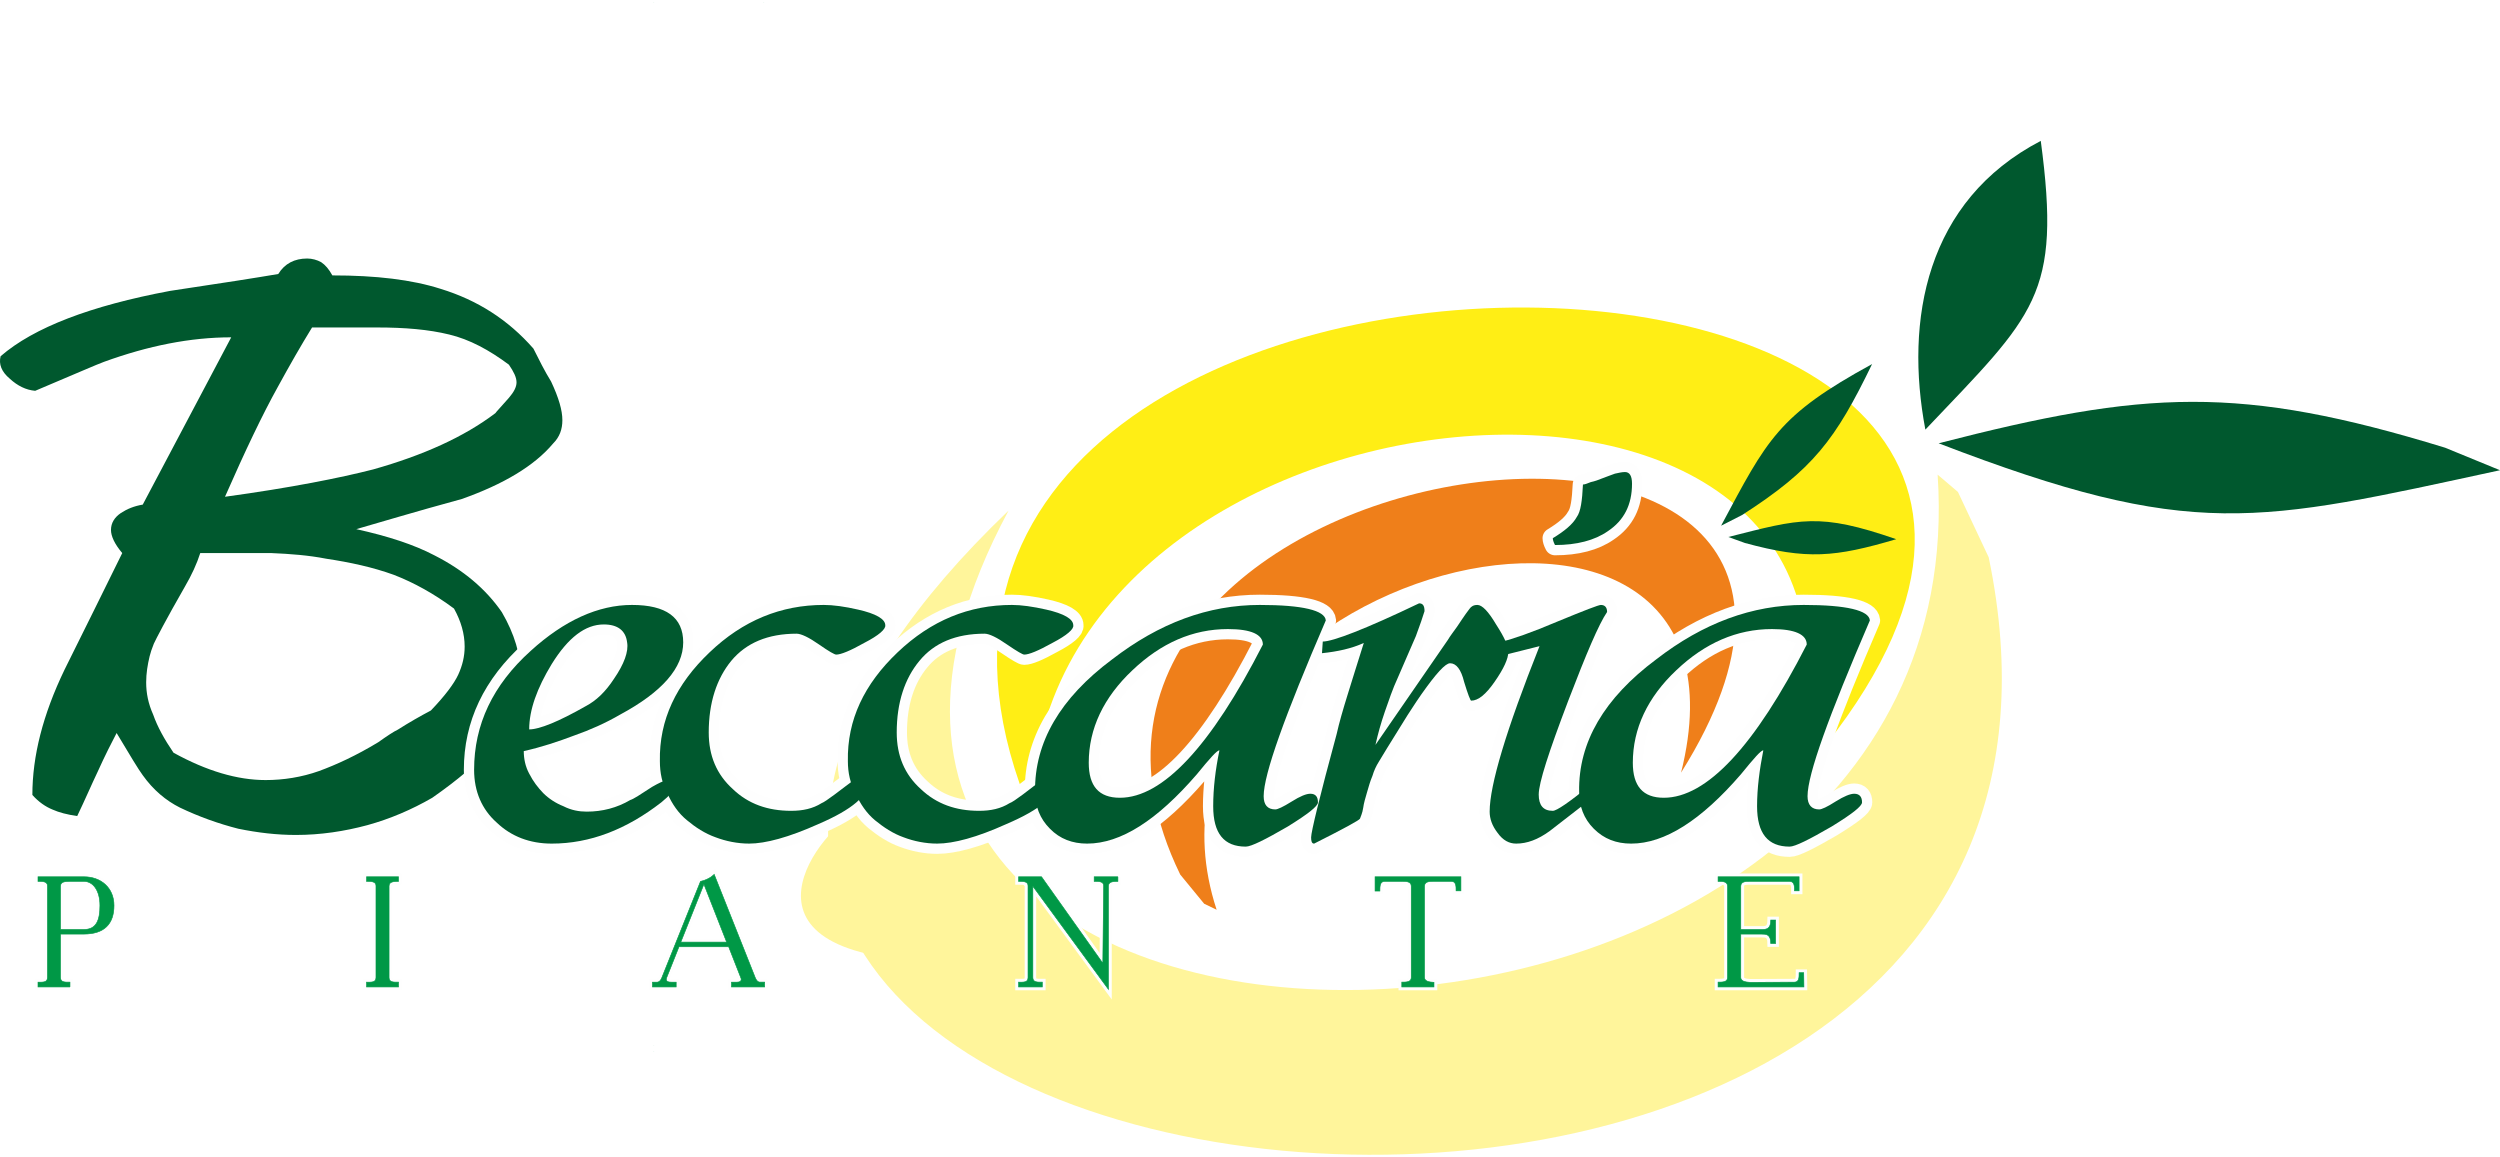
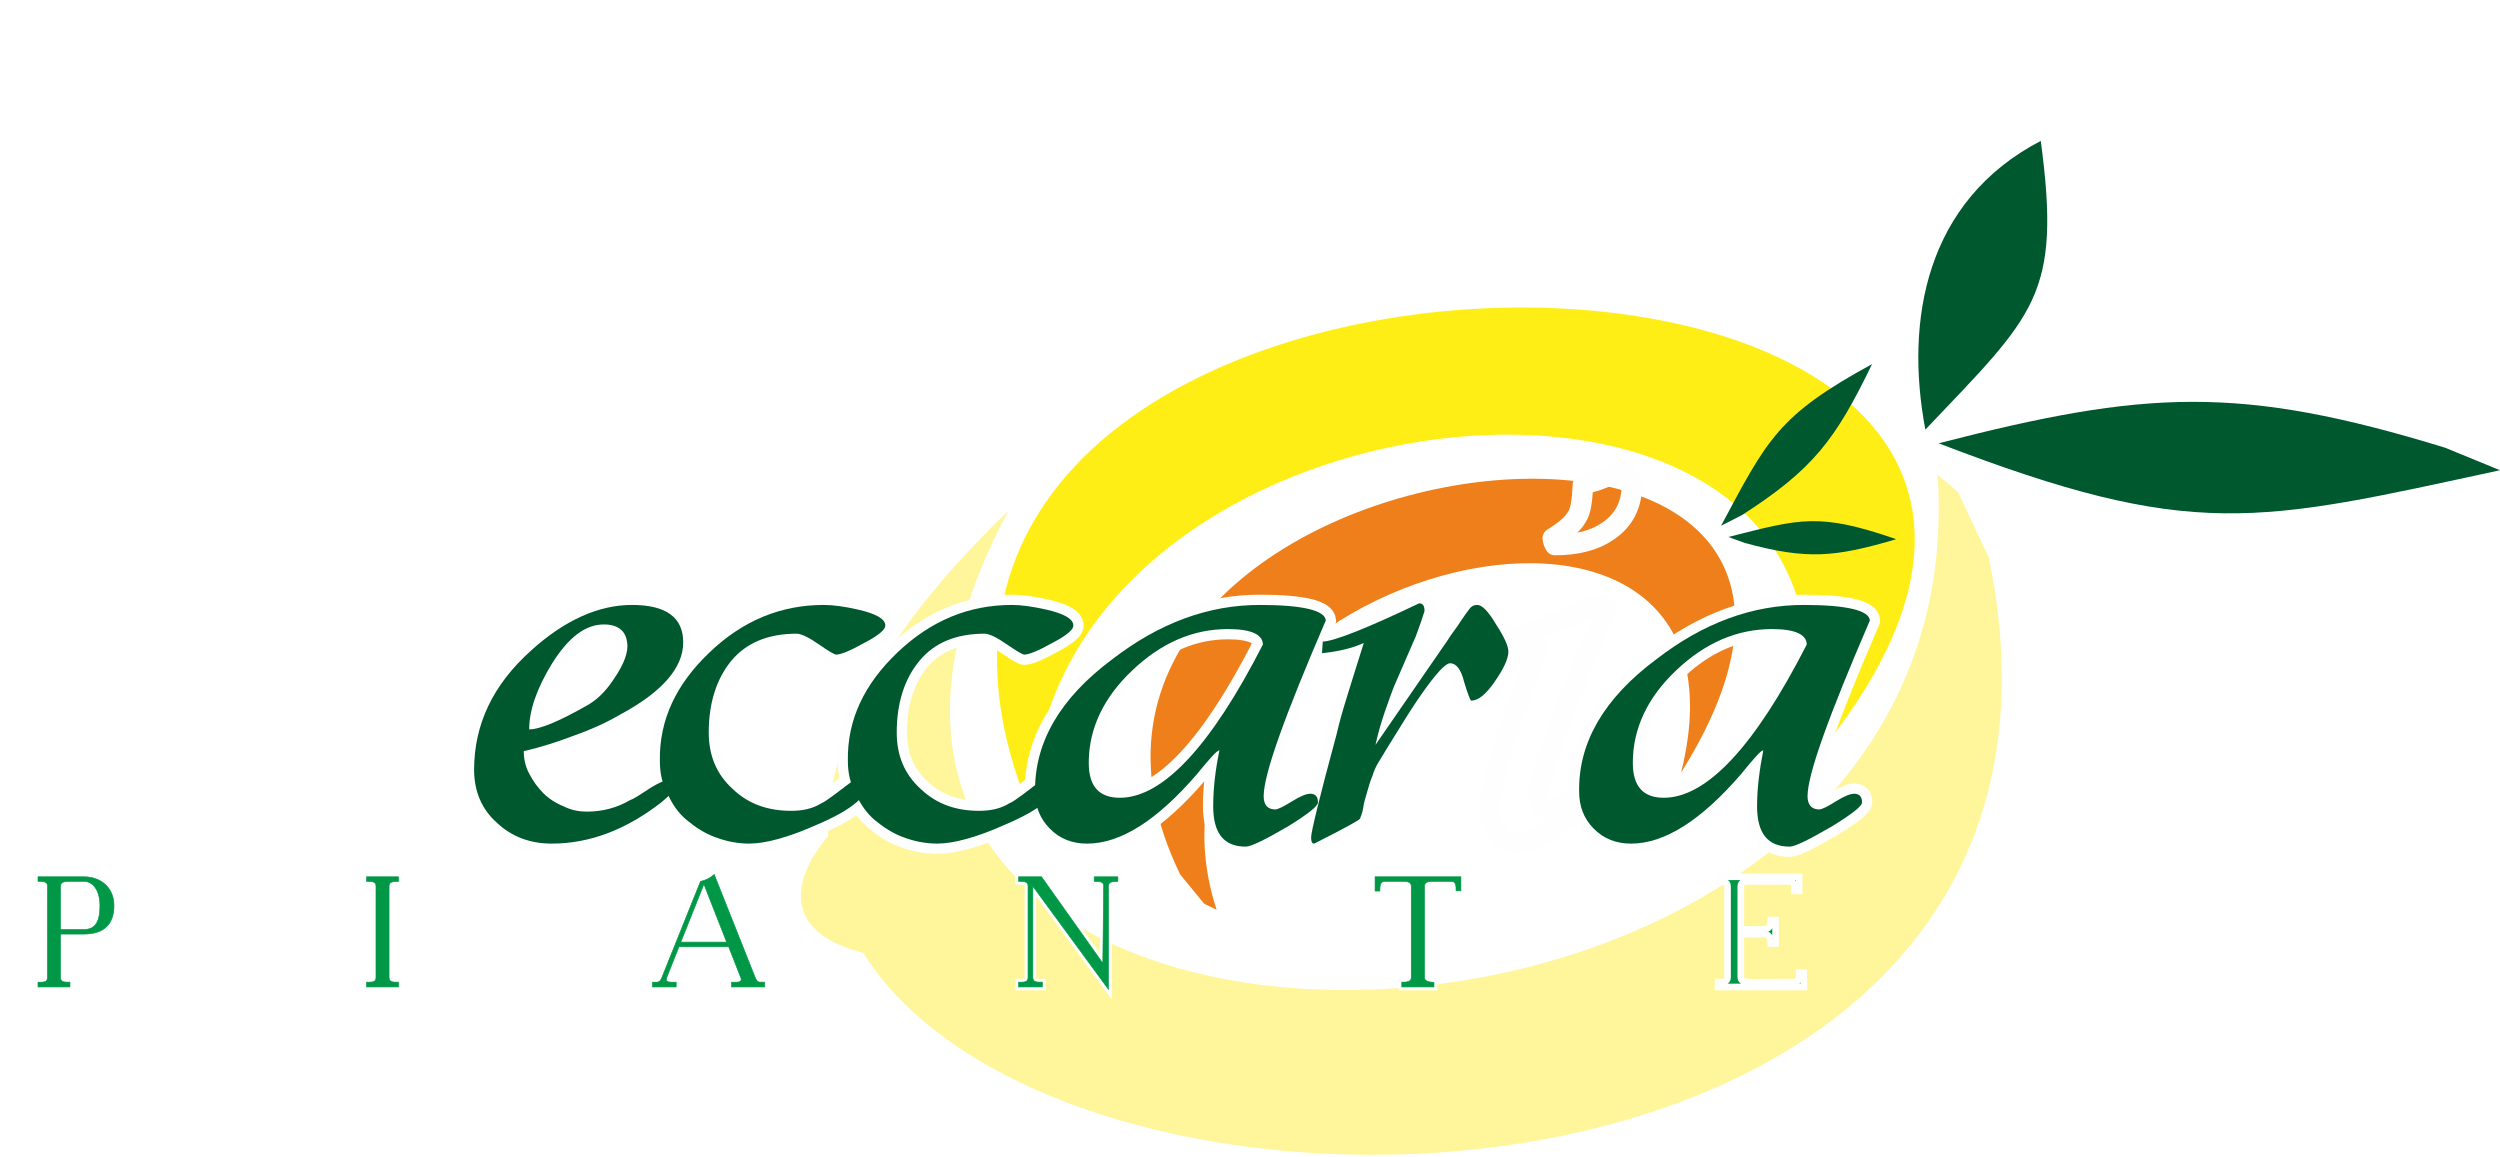
<svg xmlns="http://www.w3.org/2000/svg" xml:space="preserve" width="108px" height="50px" version="1.1" style="shape-rendering:geometricPrecision; text-rendering:geometricPrecision; image-rendering:optimizeQuality; fill-rule:evenodd; clip-rule:evenodd" viewBox="0 0 124.34 57.31">
  <defs>
    <style type="text/css">  .str1 {stroke:#FEFEFE;stroke-width:0.33;stroke-miterlimit:22.926} .str2 {stroke:#009846;stroke-width:0.03;stroke-miterlimit:22.926} .str0 {stroke:#FEFEFE;stroke-width:1.02;stroke-linecap:round;stroke-linejoin:round;stroke-miterlimit:22.926} .fil6 {fill:none} .fil3 {fill:#FFF59B} .fil2 {fill:#FFEE15} .fil5 {fill:#EF7F1A} .fil7 {fill:#009846} .fil4 {fill:#00582E} .fil1 {fill:#009846;fill-rule:nonzero} .fil0 {fill:#00582E;fill-rule:nonzero}  </style>
    <clipPath id="id0">
      <path d="M63.04 36.4l-0.25 1.63c-0.34,11.14 20.71,4.1 18.46,-6.28 10.61,14.13 -30.21,23.32 -18.21,4.65l0 0z" />
    </clipPath>
    <clipPath id="id1">
      <path d="M32.5 51.86l0.03 0 0 0.01 -0.03 0 0 -0.01z" />
    </clipPath>
  </defs>
  <g id="Livello_x0020_1">
-     <path class="fil0" d="M1.75 19.31c-0.46,-0.04 -0.88,-0.25 -1.26,-0.6 -0.42,-0.35 -0.56,-0.73 -0.46,-1.12 1.65,-1.43 4.48,-2.51 8.43,-3.25 2.55,-0.38 4.33,-0.66 5.38,-0.84 0.32,-0.52 0.81,-0.77 1.44,-0.77 0.24,0 0.49,0.07 0.69,0.18 0.21,0.14 0.39,0.35 0.56,0.66 2.17,0 3.95,0.21 5.39,0.67 1.82,0.56 3.35,1.53 4.61,2.97 0.28,0.56 0.56,1.12 0.88,1.64 0.38,0.81 0.56,1.43 0.56,1.92 0,0.46 -0.14,0.84 -0.46,1.16 -0.94,1.12 -2.48,2.03 -4.54,2.76 -2.42,0.66 -4.16,1.19 -5.25,1.5 1.58,0.35 2.87,0.77 3.88,1.3 1.44,0.73 2.56,1.67 3.36,2.83 0.63,1.08 0.94,2.13 0.94,3.14 0,1.3 -0.52,2.52 -1.54,3.67 -0.66,0.74 -1.6,1.54 -2.86,2.42 -1.02,0.59 -2.1,1.05 -3.22,1.36 -1.15,0.31 -2.34,0.49 -3.56,0.49 -0.95,0 -1.89,-0.11 -2.87,-0.31 -0.98,-0.25 -1.96,-0.6 -2.9,-1.05 -0.7,-0.35 -1.33,-0.88 -1.85,-1.61 -0.21,-0.28 -0.63,-0.98 -1.3,-2.1 -0.24,0.46 -0.56,1.08 -0.94,1.92 -0.32,0.67 -0.63,1.4 -1.02,2.21 -0.49,-0.07 -0.91,-0.18 -1.22,-0.32 -0.35,-0.14 -0.7,-0.38 -1.01,-0.73 0,-1.93 0.52,-3.99 1.6,-6.23 0.95,-1.92 1.93,-3.88 2.87,-5.8 -0.38,-0.45 -0.56,-0.84 -0.56,-1.15 0,-0.35 0.18,-0.63 0.49,-0.84 0.32,-0.21 0.67,-0.35 1.09,-0.42l4.4 -8.32c-2.03,0 -4.13,0.42 -6.33,1.22 -0.31,0.11 -1.43,0.6 -3.42,1.44zm22.89 1.11c0.04,-0.07 0.28,-0.31 0.67,-0.76 0.24,-0.28 0.38,-0.53 0.38,-0.77 0,-0.25 -0.14,-0.53 -0.38,-0.88 -0.98,-0.73 -1.96,-1.26 -2.97,-1.5 -1.02,-0.25 -2.21,-0.35 -3.57,-0.35 -0.31,0 -0.84,0 -1.57,0 -0.74,0 -1.3,0 -1.68,0 -0.56,0.91 -1.12,1.89 -1.71,2.97 -0.74,1.33 -1.61,3.15 -2.62,5.45 3.28,-0.45 5.73,-0.94 7.37,-1.36 2.48,-0.7 4.51,-1.61 6.08,-2.8zm-14.68 6.96c-0.17,0.53 -0.42,1.08 -0.77,1.68 -0.94,1.64 -1.43,2.59 -1.54,2.83 -0.1,0.25 -0.17,0.46 -0.21,0.63 -0.1,0.42 -0.17,0.84 -0.17,1.29 0,0.53 0.1,1.05 0.35,1.61 0.21,0.6 0.56,1.23 1.01,1.89 1.65,0.91 3.18,1.36 4.58,1.36 0.88,0 1.79,-0.14 2.66,-0.45 0.87,-0.32 1.85,-0.77 2.94,-1.43 0.45,-0.32 0.77,-0.53 0.98,-0.63 0.55,-0.35 1.11,-0.67 1.64,-0.95 0.7,-0.73 1.15,-1.33 1.36,-1.78 0.21,-0.46 0.32,-0.91 0.32,-1.4 0,-0.63 -0.18,-1.26 -0.53,-1.89 -0.98,-0.73 -1.99,-1.29 -3,-1.68 -1.05,-0.38 -2.17,-0.62 -3.36,-0.8 -0.87,-0.17 -1.78,-0.24 -2.73,-0.28 -0.94,0 -1.61,0 -1.99,0l-1.54 0z" />
    <path class="fil1" d="M74.53 27.9l0 0c0,-0.03 0.03,-0.05 0,0z" />
    <path class="fil1" d="M32.5 0l0 0c0.03,-0.01 0.06,0.02 0,0z" />
    <path class="fil2" d="M88.25 39.85l1.18 -3.2c5.29,-22.71 -38.12,-18.63 -38.11,3.77 -14.51,-34.2 67.79,-32.95 36.93,-0.57z" />
    <path class="fil3" d="M97.38 24.34l1.53 3.25c9.42,45.32 -86.88,34.15 -48.75,-2.32 -17.34,32.3 48.48,31.86 46.21,-1.79l1.01 0.86z" />
    <path class="fil4" d="M121.61 22.14l2.73 1.12c-12.11,2.62 -15.24,3.54 -27.92,-1.34 10.29,-2.65 14.95,-2.92 25.19,0.22z" />
    <path class="fil4" d="M101.5 6.88c1.03,7.71 -0.28,8.61 -5.74,14.36 -1.03,-5.45 0.02,-11.38 5.74,-14.36z" />
    <path class="fil3" d="M42.8 40.31c-0.96,-0.2 -7.13,6.21 1.82,7.25 0,0 -1.92,-7.25 -1.82,-7.25z" />
    <path class="fil4" d="M86.64 25.49l-1.04 0.53c2.3,-4.3 2.82,-5.48 7.51,-8.04 -1.82,3.76 -2.92,5.23 -6.47,7.51z" />
    <path class="fil4" d="M86.79 26.88l-0.83 -0.3c3.59,-0.91 4.51,-1.22 8.35,0.11 -3.05,0.9 -4.43,1.03 -7.52,0.19z" />
    <path class="fil5" d="M59.89 44.82l-1.19 -1.45c-10.56,-21.68 39.51,-28.37 24.91,-5.07 4.63,-18.53 -28.56,-9.88 -23.1,6.82l-0.62 -0.3z" />
    <g style="clip-path:url(#id0)">
      <image x="60.82" y="31.75" width="22.21" height="15.14" />
    </g>
    <path class="fil6 str0" d="M33.98 31.82c0,-1.24 -0.85,-1.86 -2.55,-1.86 -1.67,0 -3.37,0.77 -5.03,2.28 -1.89,1.7 -2.82,3.67 -2.82,5.92 0,1.08 0.39,1.97 1.12,2.62 0.73,0.7 1.66,1.05 2.74,1.05 1.9,0 3.72,-0.7 5.45,-2.05 0.43,-0.35 0.62,-0.58 0.62,-0.77 0,-0.2 -0.11,-0.31 -0.38,-0.31 -0.12,0 -0.35,0.11 -0.7,0.31 -0.58,0.38 -0.93,0.61 -1.08,0.65 -0.66,0.39 -1.39,0.58 -2.17,0.58 -0.38,0 -0.77,-0.07 -1.16,-0.27 -0.38,-0.15 -0.73,-0.38 -1,-0.65 -0.27,-0.28 -0.5,-0.58 -0.7,-0.97 -0.19,-0.35 -0.27,-0.74 -0.27,-1.12 0.89,-0.2 1.7,-0.47 2.52,-0.78 0.77,-0.27 1.54,-0.61 2.28,-1.04 2.08,-1.12 3.13,-2.32 3.13,-3.59zm-2.79 0c0.08,0.46 -0.15,1.08 -0.65,1.81 -0.43,0.66 -0.89,1.09 -1.4,1.36 -1.35,0.77 -2.31,1.16 -2.82,1.16 0,-0.97 0.39,-2.05 1.12,-3.25 0.82,-1.32 1.67,-1.97 2.59,-1.97 0.7,0 1.09,0.31 1.16,0.89z" />
    <path class="fil6 str0" d="M44.03 30.97c0,-0.31 -0.47,-0.58 -1.36,-0.78 -0.65,-0.15 -1.23,-0.23 -1.7,-0.23 -2.12,0 -4.02,0.77 -5.68,2.36 -1.66,1.58 -2.51,3.36 -2.47,5.41 0,0.58 0.11,1.12 0.38,1.62 0.23,0.51 0.54,0.97 0.97,1.32 0.42,0.35 0.89,0.66 1.43,0.85 0.5,0.19 1.08,0.31 1.66,0.31 0.81,0 1.97,-0.31 3.44,-0.97 1.7,-0.73 2.51,-1.43 2.48,-2.12 -0.04,-0.31 -0.2,-0.39 -0.47,-0.24 -0.5,0.35 -0.89,0.66 -1.2,0.89 -0.31,0.23 -0.54,0.39 -0.65,0.43 -0.43,0.27 -0.93,0.38 -1.51,0.38 -1.16,0 -2.13,-0.34 -2.9,-1.08 -0.81,-0.73 -1.2,-1.66 -1.2,-2.82 0,-1.47 0.39,-2.67 1.12,-3.56 0.74,-0.89 1.82,-1.35 3.25,-1.35 0.23,0 0.62,0.19 1.12,0.54 0.5,0.35 0.77,0.5 0.85,0.5 0.23,0 0.7,-0.19 1.39,-0.58 0.74,-0.38 1.08,-0.69 1.05,-0.88z" />
-     <path class="fil6 str0" d="M53.38 30.97c0,-0.31 -0.46,-0.58 -1.35,-0.78 -0.66,-0.15 -1.24,-0.23 -1.7,-0.23 -2.13,0 -4.02,0.77 -5.69,2.36 -1.66,1.58 -2.51,3.36 -2.47,5.41 0,0.58 0.12,1.12 0.39,1.62 0.23,0.51 0.54,0.97 0.96,1.32 0.43,0.35 0.89,0.66 1.43,0.85 0.51,0.19 1.08,0.31 1.66,0.31 0.82,0 1.98,-0.31 3.44,-0.97 1.71,-0.73 2.52,-1.43 2.48,-2.12 -0.04,-0.31 -0.19,-0.39 -0.47,-0.24 -0.5,0.35 -0.88,0.66 -1.19,0.89 -0.31,0.23 -0.54,0.39 -0.66,0.43 -0.43,0.27 -0.93,0.38 -1.51,0.38 -1.16,0 -2.12,-0.34 -2.9,-1.08 -0.81,-0.73 -1.2,-1.66 -1.2,-2.82 0,-1.47 0.39,-2.67 1.13,-3.56 0.73,-0.89 1.81,-1.35 3.24,-1.35 0.23,0 0.62,0.19 1.12,0.54 0.51,0.35 0.78,0.5 0.85,0.5 0.24,0 0.7,-0.19 1.4,-0.58 0.73,-0.38 1.08,-0.69 1.04,-0.88z" />
+     <path class="fil6 str0" d="M53.38 30.97c0,-0.31 -0.46,-0.58 -1.35,-0.78 -0.66,-0.15 -1.24,-0.23 -1.7,-0.23 -2.13,0 -4.02,0.77 -5.69,2.36 -1.66,1.58 -2.51,3.36 -2.47,5.41 0,0.58 0.12,1.12 0.39,1.62 0.23,0.51 0.54,0.97 0.96,1.32 0.43,0.35 0.89,0.66 1.43,0.85 0.51,0.19 1.08,0.31 1.66,0.31 0.82,0 1.98,-0.31 3.44,-0.97 1.71,-0.73 2.52,-1.43 2.48,-2.12 -0.04,-0.31 -0.19,-0.39 -0.47,-0.24 -0.5,0.35 -0.88,0.66 -1.19,0.89 -0.31,0.23 -0.54,0.39 -0.66,0.43 -0.43,0.27 -0.93,0.38 -1.51,0.38 -1.16,0 -2.12,-0.34 -2.9,-1.08 -0.81,-0.73 -1.2,-1.66 -1.2,-2.82 0,-1.47 0.39,-2.67 1.13,-3.56 0.73,-0.89 1.81,-1.35 3.24,-1.35 0.23,0 0.62,0.19 1.12,0.54 0.51,0.35 0.78,0.5 0.85,0.5 0.24,0 0.7,-0.19 1.4,-0.58 0.73,-0.38 1.08,-0.69 1.04,-0.88" />
    <path class="fil6 str0" d="M65.94 30.73c-0.04,-0.5 -1.16,-0.77 -3.28,-0.77 -2.56,0 -4.99,0.89 -7.35,2.71 -2.59,1.93 -3.86,4.13 -3.83,6.57 0,0.73 0.24,1.35 0.74,1.85 0.5,0.51 1.12,0.74 1.85,0.74 1.67,0 3.48,-1.16 5.45,-3.44 0.66,-0.81 1.01,-1.2 1.13,-1.2 -0.2,0.97 -0.31,1.89 -0.31,2.78 0,1.36 0.54,2.01 1.62,2.01 0.27,0 0.97,-0.35 2.09,-1 1,-0.62 1.5,-1.01 1.5,-1.2 0,-0.27 -0.11,-0.43 -0.38,-0.43 -0.2,0 -0.5,0.12 -0.93,0.39 -0.43,0.27 -0.7,0.39 -0.81,0.39 -0.39,0 -0.58,-0.23 -0.58,-0.66 0,-1.08 1.04,-3.98 3.09,-8.74zm-3.13 1.2c-2.59,5.07 -4.99,7.62 -7.11,7.62 -1.05,0 -1.55,-0.58 -1.55,-1.74 0,-1.7 0.74,-3.25 2.17,-4.6 1.43,-1.36 3.01,-2.05 4.75,-2.05 1.16,0 1.74,0.27 1.74,0.77z" />
    <path class="fil6 str0" d="M75.02 32.28c0,-0.27 -0.19,-0.7 -0.61,-1.35 -0.39,-0.66 -0.7,-0.97 -0.93,-0.97 -0.2,0 -0.31,0.08 -0.39,0.19 -0.27,0.35 -0.46,0.66 -0.62,0.89 -0.19,0.27 -0.35,0.47 -0.46,0.66l-3.6 5.22c0.12,-0.54 0.27,-1.08 0.47,-1.66 0.19,-0.54 0.38,-1.12 0.65,-1.7 0.35,-0.82 0.66,-1.51 0.89,-2.05 0.2,-0.54 0.35,-0.97 0.43,-1.24 0,-0.27 -0.08,-0.39 -0.27,-0.39 -2.67,1.28 -4.29,1.9 -4.79,1.9l-0.04 0.58c0.77,-0.08 1.47,-0.23 2.08,-0.51 -0.31,0.97 -0.58,1.86 -0.81,2.59 -0.23,0.74 -0.42,1.4 -0.54,1.94 -0.85,3.13 -1.27,4.87 -1.27,5.14 0,0.19 0.03,0.31 0.15,0.31 1.47,-0.74 2.24,-1.16 2.28,-1.24 0.04,-0.12 0.12,-0.27 0.16,-0.54 0.03,-0.23 0.11,-0.5 0.19,-0.77 0.08,-0.27 0.15,-0.54 0.27,-0.82 0.08,-0.27 0.19,-0.5 0.31,-0.69 0.58,-0.97 1.08,-1.74 1.43,-2.32 0.35,-0.54 0.58,-0.89 0.69,-1.04 0.74,-1.05 1.2,-1.55 1.43,-1.55 0.31,0 0.55,0.31 0.7,0.93 0.19,0.62 0.31,0.93 0.35,0.93 0.35,0 0.73,-0.31 1.16,-0.93 0.46,-0.66 0.69,-1.16 0.69,-1.51z" />
    <path class="fil6 str0" d="M81.17 23.93c0,-0.39 -0.12,-0.58 -0.35,-0.58 -0.15,0 -0.31,0.04 -0.5,0.08 -0.2,0.08 -0.43,0.15 -0.62,0.23 -0.19,0.08 -0.39,0.15 -0.58,0.19 -0.19,0.08 -0.31,0.12 -0.39,0.12 -0.04,0.81 -0.11,1.35 -0.31,1.62 -0.19,0.35 -0.61,0.7 -1.19,1.05 0,0.07 0.03,0.19 0.11,0.34 1.08,0 1.97,-0.23 2.63,-0.69 0.81,-0.54 1.2,-1.32 1.2,-2.36zm-4.64 15.46c0,-0.58 0.5,-2.12 1.47,-4.67 0.89,-2.32 1.51,-3.79 1.93,-4.41 0,-0.23 -0.11,-0.35 -0.31,-0.35 -0.11,0 -0.81,0.27 -2.12,0.81 -1.36,0.58 -2.28,0.89 -2.79,1.01 0,0.42 0.12,0.62 0.31,0.62l1.55 -0.39c-1.66,4.17 -2.48,6.92 -2.48,8.23 0,0.35 0.12,0.7 0.39,1.05 0.27,0.38 0.58,0.54 0.93,0.54 0.54,0 1.08,-0.2 1.66,-0.62l2.4 -1.86c0,-0.27 -0.12,-0.42 -0.39,-0.42 -1.04,0.85 -1.66,1.27 -1.85,1.27 -0.47,0 -0.7,-0.27 -0.7,-0.81z" />
    <path class="fil6 str0" d="M93 30.73c-0.04,-0.5 -1.16,-0.77 -3.29,-0.77 -2.55,0 -4.99,0.89 -7.34,2.71 -2.59,1.93 -3.87,4.13 -3.83,6.57 0,0.73 0.23,1.35 0.73,1.85 0.51,0.51 1.12,0.74 1.86,0.74 1.66,0 3.48,-1.16 5.45,-3.44 0.66,-0.81 1,-1.2 1.12,-1.2 -0.19,0.97 -0.31,1.89 -0.31,2.78 0,1.36 0.54,2.01 1.62,2.01 0.28,0 0.97,-0.35 2.09,-1 1.01,-0.62 1.51,-1.01 1.51,-1.2 0,-0.27 -0.12,-0.43 -0.39,-0.43 -0.19,0 -0.5,0.12 -0.92,0.39 -0.43,0.27 -0.7,0.39 -0.82,0.39 -0.38,0 -0.58,-0.23 -0.58,-0.66 0,-1.08 1.05,-3.98 3.1,-8.74zm-3.14 1.2c-2.58,5.07 -4.98,7.62 -7.11,7.62 -1.04,0 -1.54,-0.58 -1.54,-1.74 0,-1.7 0.73,-3.25 2.16,-4.6 1.43,-1.36 3.02,-2.05 4.76,-2.05 1.16,0 1.73,0.27 1.73,0.77z" />
    <path class="fil6" d="M33.98 31.82c0,-1.24 -0.85,-1.86 -2.55,-1.86 -1.67,0 -3.37,0.77 -5.03,2.28 -1.89,1.7 -2.82,3.67 -2.82,5.92 0,1.08 0.39,1.97 1.12,2.62 0.73,0.7 1.66,1.05 2.74,1.05 1.9,0 3.72,-0.7 5.45,-2.05 0.43,-0.35 0.62,-0.58 0.62,-0.77 0,-0.2 -0.11,-0.31 -0.38,-0.31 -0.12,0 -0.35,0.11 -0.7,0.31 -0.58,0.38 -0.93,0.61 -1.08,0.65 -0.66,0.39 -1.39,0.58 -2.17,0.58 -0.38,0 -0.77,-0.07 -1.16,-0.27 -0.38,-0.15 -0.73,-0.38 -1,-0.65 -0.27,-0.28 -0.5,-0.58 -0.7,-0.97 -0.19,-0.35 -0.27,-0.74 -0.27,-1.12 0.89,-0.2 1.7,-0.47 2.52,-0.78 0.77,-0.27 1.54,-0.61 2.28,-1.04 2.08,-1.12 3.13,-2.32 3.13,-3.59zm-2.79 0c0.08,0.46 -0.15,1.08 -0.65,1.81 -0.43,0.66 -0.89,1.09 -1.4,1.36 -1.35,0.77 -2.31,1.16 -2.82,1.16 0,-0.97 0.39,-2.05 1.12,-3.25 0.82,-1.32 1.67,-1.97 2.59,-1.97 0.7,0 1.09,0.31 1.16,0.89z" />
    <path class="fil6" d="M44.03 30.97c0,-0.31 -0.47,-0.58 -1.36,-0.78 -0.65,-0.15 -1.23,-0.23 -1.7,-0.23 -2.12,0 -4.02,0.77 -5.68,2.36 -1.66,1.58 -2.51,3.36 -2.47,5.41 0,0.58 0.11,1.12 0.38,1.62 0.23,0.51 0.54,0.97 0.97,1.32 0.42,0.35 0.89,0.66 1.43,0.85 0.5,0.19 1.08,0.31 1.66,0.31 0.81,0 1.97,-0.31 3.44,-0.97 1.7,-0.73 2.51,-1.43 2.48,-2.12 -0.04,-0.31 -0.2,-0.39 -0.47,-0.24 -0.5,0.35 -0.89,0.66 -1.2,0.89 -0.31,0.23 -0.54,0.39 -0.65,0.43 -0.43,0.27 -0.93,0.38 -1.51,0.38 -1.16,0 -2.13,-0.34 -2.9,-1.08 -0.81,-0.73 -1.2,-1.66 -1.2,-2.82 0,-1.47 0.39,-2.67 1.12,-3.56 0.74,-0.89 1.82,-1.35 3.25,-1.35 0.23,0 0.62,0.19 1.12,0.54 0.5,0.35 0.77,0.5 0.85,0.5 0.23,0 0.7,-0.19 1.39,-0.58 0.74,-0.38 1.08,-0.69 1.05,-0.88z" />
    <path class="fil6" d="M53.38 30.97c0,-0.31 -0.46,-0.58 -1.35,-0.78 -0.66,-0.15 -1.24,-0.23 -1.7,-0.23 -2.13,0 -4.02,0.77 -5.69,2.36 -1.66,1.58 -2.51,3.36 -2.47,5.41 0,0.58 0.12,1.12 0.39,1.62 0.23,0.51 0.54,0.97 0.96,1.32 0.43,0.35 0.89,0.66 1.43,0.85 0.51,0.19 1.08,0.31 1.66,0.31 0.82,0 1.98,-0.31 3.44,-0.97 1.71,-0.73 2.52,-1.43 2.48,-2.12 -0.04,-0.31 -0.19,-0.39 -0.47,-0.24 -0.5,0.35 -0.88,0.66 -1.19,0.89 -0.31,0.23 -0.54,0.39 -0.66,0.43 -0.43,0.27 -0.93,0.38 -1.51,0.38 -1.16,0 -2.12,-0.34 -2.9,-1.08 -0.81,-0.73 -1.2,-1.66 -1.2,-2.82 0,-1.47 0.39,-2.67 1.13,-3.56 0.73,-0.89 1.81,-1.35 3.24,-1.35 0.23,0 0.62,0.19 1.12,0.54 0.51,0.35 0.78,0.5 0.85,0.5 0.24,0 0.7,-0.19 1.4,-0.58 0.73,-0.38 1.08,-0.69 1.04,-0.88z" />
    <path class="fil6" d="M65.94 30.73c-0.04,-0.5 -1.16,-0.77 -3.28,-0.77 -2.56,0 -4.99,0.89 -7.35,2.71 -2.59,1.93 -3.86,4.13 -3.83,6.57 0,0.73 0.24,1.35 0.74,1.85 0.5,0.51 1.12,0.74 1.85,0.74 1.67,0 3.48,-1.16 5.45,-3.44 0.66,-0.81 1.01,-1.2 1.13,-1.2 -0.2,0.97 -0.31,1.89 -0.31,2.78 0,1.36 0.54,2.01 1.62,2.01 0.27,0 0.97,-0.35 2.09,-1 1,-0.62 1.5,-1.01 1.5,-1.2 0,-0.27 -0.11,-0.43 -0.38,-0.43 -0.2,0 -0.5,0.12 -0.93,0.39 -0.43,0.27 -0.7,0.39 -0.81,0.39 -0.39,0 -0.58,-0.23 -0.58,-0.66 0,-1.08 1.04,-3.98 3.09,-8.74zm-3.13 1.2c-2.59,5.07 -4.99,7.62 -7.11,7.62 -1.05,0 -1.55,-0.58 -1.55,-1.74 0,-1.7 0.74,-3.25 2.17,-4.6 1.43,-1.36 3.01,-2.05 4.75,-2.05 1.16,0 1.74,0.27 1.74,0.77z" />
    <path class="fil6" d="M75.02 32.28c0,-0.27 -0.19,-0.7 -0.61,-1.35 -0.39,-0.66 -0.7,-0.97 -0.93,-0.97 -0.2,0 -0.31,0.08 -0.39,0.19 -0.27,0.35 -0.46,0.66 -0.62,0.89 -0.19,0.27 -0.35,0.47 -0.46,0.66l-3.6 5.22c0.12,-0.54 0.27,-1.08 0.47,-1.66 0.19,-0.54 0.38,-1.12 0.65,-1.7 0.35,-0.82 0.66,-1.51 0.89,-2.05 0.2,-0.54 0.35,-0.97 0.43,-1.24 0,-0.27 -0.08,-0.39 -0.27,-0.39 -2.67,1.28 -4.29,1.9 -4.79,1.9l-0.04 0.58c0.77,-0.08 1.47,-0.23 2.08,-0.51 -0.31,0.97 -0.58,1.86 -0.81,2.59 -0.23,0.74 -0.42,1.4 -0.54,1.94 -0.85,3.13 -1.27,4.87 -1.27,5.14 0,0.19 0.03,0.31 0.15,0.31 1.47,-0.74 2.24,-1.16 2.28,-1.24 0.04,-0.12 0.12,-0.27 0.16,-0.54 0.03,-0.23 0.11,-0.5 0.19,-0.77 0.08,-0.27 0.15,-0.54 0.27,-0.82 0.08,-0.27 0.19,-0.5 0.31,-0.69 0.58,-0.97 1.08,-1.74 1.43,-2.32 0.35,-0.54 0.58,-0.89 0.69,-1.04 0.74,-1.05 1.2,-1.55 1.43,-1.55 0.31,0 0.55,0.31 0.7,0.93 0.19,0.62 0.31,0.93 0.35,0.93 0.35,0 0.73,-0.31 1.16,-0.93 0.46,-0.66 0.69,-1.16 0.69,-1.51z" />
    <path class="fil6" d="M81.17 23.93c0,-0.39 -0.12,-0.58 -0.35,-0.58 -0.15,0 -0.31,0.04 -0.5,0.08 -0.2,0.08 -0.43,0.15 -0.62,0.23 -0.19,0.08 -0.39,0.15 -0.58,0.19 -0.19,0.08 -0.31,0.12 -0.39,0.12 -0.04,0.81 -0.11,1.35 -0.31,1.62 -0.19,0.35 -0.61,0.7 -1.19,1.05 0,0.07 0.03,0.19 0.11,0.34 1.08,0 1.97,-0.23 2.63,-0.69 0.81,-0.54 1.2,-1.32 1.2,-2.36zm-4.64 15.46c0,-0.58 0.5,-2.12 1.47,-4.67 0.89,-2.32 1.51,-3.79 1.93,-4.41 0,-0.23 -0.11,-0.35 -0.31,-0.35 -0.11,0 -0.81,0.27 -2.12,0.81 -1.36,0.58 -2.28,0.89 -2.79,1.01 0,0.42 0.12,0.62 0.31,0.62l1.55 -0.39c-1.66,4.17 -2.48,6.92 -2.48,8.23 0,0.35 0.12,0.7 0.39,1.05 0.27,0.38 0.58,0.54 0.93,0.54 0.54,0 1.08,-0.2 1.66,-0.62l2.4 -1.86c0,-0.27 -0.12,-0.42 -0.39,-0.42 -1.04,0.85 -1.66,1.27 -1.85,1.27 -0.47,0 -0.7,-0.27 -0.7,-0.81z" />
    <path class="fil6" d="M93 30.73c-0.04,-0.5 -1.16,-0.77 -3.29,-0.77 -2.55,0 -4.99,0.89 -7.34,2.71 -2.59,1.93 -3.87,4.13 -3.83,6.57 0,0.73 0.23,1.35 0.73,1.85 0.51,0.51 1.12,0.74 1.86,0.74 1.66,0 3.48,-1.16 5.45,-3.44 0.66,-0.81 1,-1.2 1.12,-1.2 -0.19,0.97 -0.31,1.89 -0.31,2.78 0,1.36 0.54,2.01 1.62,2.01 0.28,0 0.97,-0.35 2.09,-1 1.01,-0.62 1.51,-1.01 1.51,-1.2 0,-0.27 -0.12,-0.43 -0.39,-0.43 -0.19,0 -0.5,0.12 -0.92,0.39 -0.43,0.27 -0.7,0.39 -0.82,0.39 -0.38,0 -0.58,-0.23 -0.58,-0.66 0,-1.08 1.05,-3.98 3.1,-8.74zm-3.14 1.2c-2.58,5.07 -4.98,7.62 -7.11,7.62 -1.04,0 -1.54,-0.58 -1.54,-1.74 0,-1.7 0.73,-3.25 2.16,-4.6 1.43,-1.36 3.02,-2.05 4.76,-2.05 1.16,0 1.73,0.27 1.73,0.77z" />
    <path class="fil4" d="M33.98 31.82c0,-1.24 -0.85,-1.86 -2.55,-1.86 -1.67,0 -3.37,0.77 -5.03,2.28 -1.89,1.7 -2.82,3.67 -2.82,5.92 0,1.08 0.39,1.97 1.12,2.62 0.73,0.7 1.66,1.05 2.74,1.05 1.9,0 3.71,-0.7 5.45,-2.05 0.43,-0.35 0.62,-0.58 0.62,-0.77 0,-0.2 -0.11,-0.31 -0.38,-0.31 -0.12,0 -0.35,0.11 -0.7,0.31 -0.58,0.38 -0.93,0.61 -1.08,0.65 -0.66,0.39 -1.39,0.58 -2.17,0.58 -0.38,0 -0.77,-0.07 -1.16,-0.27 -0.38,-0.15 -0.73,-0.38 -1,-0.65 -0.27,-0.28 -0.5,-0.58 -0.7,-0.97 -0.19,-0.35 -0.27,-0.74 -0.27,-1.12 0.89,-0.2 1.7,-0.47 2.52,-0.78 0.77,-0.27 1.54,-0.61 2.28,-1.04 2.08,-1.12 3.13,-2.32 3.13,-3.59zm-2.79 0c0.08,0.46 -0.15,1.08 -0.65,1.81 -0.43,0.66 -0.89,1.09 -1.4,1.36 -1.35,0.77 -2.31,1.16 -2.82,1.16 0,-0.97 0.39,-2.05 1.12,-3.25 0.82,-1.32 1.67,-1.97 2.59,-1.97 0.7,0 1.09,0.31 1.16,0.89z" />
    <path class="fil4" d="M44.03 30.97c0,-0.31 -0.47,-0.58 -1.36,-0.78 -0.65,-0.15 -1.23,-0.23 -1.7,-0.23 -2.12,0 -4.02,0.77 -5.68,2.36 -1.66,1.58 -2.51,3.36 -2.47,5.41 0,0.58 0.11,1.12 0.38,1.62 0.23,0.51 0.54,0.97 0.97,1.32 0.42,0.35 0.89,0.66 1.43,0.85 0.5,0.19 1.08,0.31 1.66,0.31 0.81,0 1.97,-0.31 3.44,-0.97 1.7,-0.73 2.51,-1.43 2.48,-2.12 -0.04,-0.31 -0.2,-0.39 -0.47,-0.24 -0.5,0.35 -0.89,0.66 -1.2,0.89 -0.31,0.23 -0.54,0.39 -0.65,0.43 -0.43,0.27 -0.93,0.38 -1.51,0.38 -1.16,0 -2.13,-0.34 -2.9,-1.08 -0.81,-0.73 -1.2,-1.66 -1.2,-2.82 0,-1.47 0.39,-2.67 1.12,-3.56 0.74,-0.89 1.82,-1.35 3.25,-1.35 0.23,0 0.62,0.19 1.12,0.54 0.5,0.35 0.77,0.5 0.85,0.5 0.23,0 0.7,-0.19 1.39,-0.58 0.74,-0.38 1.08,-0.69 1.05,-0.88z" />
    <path class="fil4" d="M53.38 30.97c0,-0.31 -0.46,-0.58 -1.35,-0.78 -0.66,-0.15 -1.24,-0.23 -1.7,-0.23 -2.13,0 -4.02,0.77 -5.69,2.36 -1.66,1.58 -2.51,3.36 -2.47,5.41 0,0.58 0.12,1.12 0.39,1.62 0.23,0.51 0.54,0.97 0.96,1.32 0.43,0.35 0.89,0.66 1.43,0.85 0.5,0.19 1.08,0.31 1.66,0.31 0.82,0 1.98,-0.31 3.44,-0.97 1.71,-0.73 2.52,-1.43 2.48,-2.12 -0.04,-0.31 -0.19,-0.39 -0.47,-0.24 -0.5,0.35 -0.88,0.66 -1.19,0.89 -0.31,0.23 -0.54,0.39 -0.66,0.43 -0.43,0.27 -0.93,0.38 -1.51,0.38 -1.16,0 -2.12,-0.34 -2.9,-1.08 -0.81,-0.73 -1.2,-1.66 -1.2,-2.82 0,-1.47 0.39,-2.67 1.13,-3.56 0.73,-0.89 1.81,-1.35 3.24,-1.35 0.23,0 0.62,0.19 1.12,0.54 0.51,0.35 0.78,0.5 0.85,0.5 0.24,0 0.7,-0.19 1.4,-0.58 0.73,-0.38 1.08,-0.69 1.04,-0.88z" />
    <path class="fil4" d="M65.94 30.73c-0.04,-0.5 -1.16,-0.77 -3.28,-0.77 -2.56,0 -4.99,0.89 -7.35,2.71 -2.59,1.93 -3.86,4.13 -3.83,6.57 0,0.73 0.24,1.35 0.74,1.85 0.5,0.51 1.12,0.74 1.85,0.74 1.67,0 3.48,-1.16 5.45,-3.44 0.66,-0.81 1.01,-1.2 1.13,-1.2 -0.2,0.97 -0.31,1.89 -0.31,2.78 0,1.36 0.54,2.01 1.62,2.01 0.27,0 0.97,-0.35 2.09,-1 1,-0.62 1.5,-1.01 1.5,-1.2 0,-0.27 -0.11,-0.43 -0.38,-0.43 -0.2,0 -0.5,0.12 -0.93,0.39 -0.43,0.27 -0.7,0.39 -0.81,0.39 -0.39,0 -0.58,-0.23 -0.58,-0.66 0,-1.08 1.04,-3.98 3.09,-8.74zm-3.13 1.2c-2.59,5.07 -4.99,7.62 -7.11,7.62 -1.05,0 -1.55,-0.58 -1.55,-1.74 0,-1.7 0.74,-3.25 2.17,-4.6 1.43,-1.36 3.01,-2.05 4.75,-2.05 1.16,0 1.74,0.27 1.74,0.77z" />
    <path class="fil4" d="M75.02 32.28c0,-0.27 -0.19,-0.7 -0.61,-1.35 -0.39,-0.66 -0.7,-0.97 -0.93,-0.97 -0.2,0 -0.31,0.08 -0.39,0.19 -0.27,0.35 -0.46,0.66 -0.62,0.89 -0.19,0.27 -0.35,0.47 -0.46,0.66l-3.6 5.22c0.12,-0.54 0.27,-1.08 0.47,-1.66 0.19,-0.54 0.38,-1.12 0.65,-1.7 0.35,-0.82 0.66,-1.51 0.89,-2.05 0.2,-0.54 0.35,-0.97 0.43,-1.24 0,-0.27 -0.08,-0.39 -0.27,-0.39 -2.67,1.28 -4.29,1.9 -4.79,1.9l-0.04 0.58c0.77,-0.08 1.47,-0.23 2.08,-0.51 -0.31,0.97 -0.58,1.86 -0.81,2.59 -0.23,0.74 -0.42,1.4 -0.54,1.94 -0.85,3.13 -1.27,4.87 -1.27,5.14 0,0.19 0.03,0.31 0.15,0.31 1.47,-0.74 2.24,-1.16 2.28,-1.24 0.04,-0.12 0.12,-0.27 0.16,-0.54 0.03,-0.23 0.11,-0.5 0.19,-0.77 0.08,-0.27 0.15,-0.54 0.27,-0.82 0.08,-0.27 0.19,-0.5 0.31,-0.69 0.58,-0.97 1.08,-1.74 1.43,-2.32 0.35,-0.54 0.58,-0.89 0.69,-1.04 0.74,-1.05 1.2,-1.55 1.43,-1.55 0.31,0 0.55,0.31 0.7,0.93 0.19,0.62 0.31,0.93 0.35,0.93 0.35,0 0.73,-0.31 1.16,-0.93 0.46,-0.66 0.69,-1.16 0.69,-1.51z" />
-     <path class="fil4" d="M81.17 23.93c0,-0.39 -0.12,-0.58 -0.35,-0.58 -0.15,0 -0.31,0.04 -0.5,0.08 -0.2,0.08 -0.43,0.15 -0.62,0.23 -0.19,0.08 -0.39,0.15 -0.58,0.19 -0.19,0.08 -0.31,0.12 -0.39,0.12 -0.04,0.81 -0.11,1.35 -0.31,1.62 -0.19,0.35 -0.61,0.7 -1.19,1.05 0,0.07 0.03,0.19 0.11,0.34 1.08,0 1.97,-0.23 2.63,-0.69 0.81,-0.54 1.2,-1.32 1.2,-2.36zm-4.64 15.46c0,-0.58 0.5,-2.12 1.47,-4.67 0.89,-2.32 1.51,-3.79 1.93,-4.41 0,-0.23 -0.11,-0.35 -0.31,-0.35 -0.11,0 -0.81,0.27 -2.12,0.81 -1.36,0.58 -2.28,0.89 -2.79,1.01 0,0.42 0.12,0.62 0.31,0.62l1.55 -0.39c-1.66,4.17 -2.48,6.92 -2.48,8.23 0,0.35 0.12,0.7 0.39,1.05 0.27,0.38 0.58,0.54 0.93,0.54 0.54,0 1.08,-0.2 1.66,-0.62l2.4 -1.86c0,-0.27 -0.12,-0.42 -0.39,-0.42 -1.04,0.85 -1.66,1.27 -1.85,1.27 -0.47,0 -0.7,-0.27 -0.7,-0.81z" />
    <path class="fil4" d="M93 30.73c-0.04,-0.5 -1.16,-0.77 -3.29,-0.77 -2.55,0 -4.99,0.89 -7.34,2.71 -2.59,1.93 -3.87,4.13 -3.83,6.57 0,0.73 0.23,1.35 0.73,1.85 0.51,0.51 1.12,0.74 1.86,0.74 1.66,0 3.48,-1.16 5.45,-3.44 0.66,-0.81 1,-1.2 1.12,-1.2 -0.19,0.97 -0.31,1.89 -0.31,2.78 0,1.36 0.54,2.01 1.62,2.01 0.27,0 0.97,-0.35 2.09,-1 1.01,-0.62 1.51,-1.01 1.51,-1.2 0,-0.27 -0.12,-0.43 -0.39,-0.43 -0.19,0 -0.5,0.12 -0.93,0.39 -0.42,0.27 -0.69,0.39 -0.81,0.39 -0.38,0 -0.58,-0.23 -0.58,-0.66 0,-1.08 1.05,-3.98 3.1,-8.74zm-3.14 1.2c-2.59,5.07 -4.98,7.62 -7.11,7.62 -1.04,0 -1.54,-0.58 -1.54,-1.74 0,-1.7 0.73,-3.25 2.16,-4.6 1.43,-1.36 3.02,-2.05 4.76,-2.05 1.15,0 1.73,0.27 1.73,0.77z" />
    <path class="fil7 str1" d="M3.48 48.96l-1.59 0 0 -0.24c0.23,0 0.47,0.03 0.47,-0.23l0 -4.56c0,0 0,0.02 0,0 0,-0.22 -0.23,-0.22 -0.47,-0.22l0 -0.23 2.29 0c0.83,0 1.49,0.54 1.49,1.43 0,0.92 -0.49,1.42 -1.5,1.42l-1.16 0 0 2.16c0,0.25 0.23,0.23 0.47,0.23l0 0.24zm-0.47 -2.86l1.17 0c0.6,0 0.79,-0.44 0.79,-1.19 0,-0.76 -0.35,-1.2 -0.79,-1.2l-0.7 0c-0.24,0.01 -0.47,0 -0.47,0.24l0 2.15z" />
    <path class="fil7 str1" d="M19.35 43.95c0,-0.24 0.23,-0.23 0.47,-0.24l0 -0.23 -1.59 0 0 0.23c0.24,0 0.47,0 0.47,0.22 0,0.02 0,0 0,0l0 4.56c0,0.26 -0.24,0.23 -0.47,0.23l0 0.24 1.59 0 0 -0.24c-0.24,0 -0.47,0.02 -0.47,-0.23l0 -4.54z" />
    <path class="fil7 str1" d="M38.03 48.72l-0.24 0c-0.15,0 -0.23,-0.23 -0.23,-0.23l-2.04 -5.13c0,0 -0.22,0.25 -0.68,0.35l-1.92 4.78c0,0 -0.08,0.23 -0.23,0.23l-0.24 0 0 0.24 1.18 0 0 -0.24 -0.24 0c-0.08,0 -0.33,0 -0.23,-0.23l0.61 -1.53 2.47 0 0.6 1.53c0,0 0.12,0.23 -0.18,0.23l-0.28 0 0 0.24 1.65 0 0 -0.24zm-1.89 -1.99l-2.28 0 1.15 -2.88 1.13 2.88z" />
    <path class="fil7 str1" d="M55.6 43.48l-1.18 0 0 0.23c0.25,0 0.47,0 0.47,0.22l-0.04 3.85 -3.05 -4.3 -1.14 0 0 0.23c0.25,0 0.47,0 0.47,0.22l0 0.01 0 4.55c0,0.26 -0.23,0.23 -0.47,0.23l0 0.24 1.18 0 0 -0.24c-0.24,0 -0.47,0.02 -0.47,-0.23l0 -4.54 3.76 5.13 0 -5.13c0,-0.24 0.23,-0.23 0.47,-0.24l0 -0.23z" />
    <path class="fil7 str1" d="M69.72 43.71c0.23,0 0.47,0 0.47,0.24l0 4.54c0,0.23 -0.24,0.23 -0.47,0.23l0 0.24 1.6 0 0 -0.23c-0.23,-0.01 -0.47,-0.05 -0.47,-0.24l0 -4.54c0,-0.24 0.24,-0.24 0.47,-0.24l0.87 0c0.23,0 0.23,0.24 0.23,0.47l0.24 0 0 -0.7 -4.27 0 0 0.71 0.24 0c0,-0.24 0,-0.48 0.24,-0.48l0.85 0z" />
    <path class="fil7 str1" d="M86.58 46.33l1.02 0c0.24,0 0.47,0 0.47,0.47l0.24 0 0 -1.17 -0.24 0c0,0.47 -0.23,0.47 -0.47,0.47l-1.02 0 0 -2.15c0,-0.24 0.24,-0.24 0.47,-0.24l1.96 0c0.24,0 0.24,0.24 0.24,0.47l0.23 0 0 -0.7 -4.03 0 0 0.23c0.23,0 0.47,0 0.47,0.24l0 4.54c0,0.23 -0.24,0.23 -0.47,0.23l0 0.24 4.27 0 -0.01 -0.71 -0.23 0c0,0.24 0,0.47 -0.23,0.47l-2.2 0.01c-0.23,-0.01 -0.47,-0.05 -0.47,-0.24l0 -2.16z" />
    <path class="fil7 str2" d="M3.48 48.96l-1.59 0 0 -0.24c0.23,0 0.47,0.03 0.47,-0.23l0 -4.56c0,0 0,0.02 0,0 0,-0.22 -0.23,-0.22 -0.47,-0.22l0 -0.23 2.29 0c0.83,0 1.49,0.54 1.49,1.43 0,0.92 -0.49,1.42 -1.5,1.42l-1.16 0 0 2.16c0,0.25 0.23,0.23 0.47,0.23l0 0.24zm-0.47 -2.86l1.17 0c0.6,0 0.79,-0.44 0.79,-1.19 0,-0.76 -0.35,-1.2 -0.79,-1.2l-0.7 0c-0.24,0.01 -0.47,0 -0.47,0.24l0 2.15z" />
    <path class="fil7 str2" d="M19.35 43.95c0,-0.24 0.23,-0.23 0.47,-0.24l0 -0.23 -1.59 0 0 0.23c0.24,0 0.47,0 0.47,0.22 0,0.02 0,0 0,0l0 4.56c0,0.26 -0.24,0.23 -0.47,0.23l0 0.24 1.59 0 0 -0.24c-0.24,0 -0.47,0.02 -0.47,-0.23l0 -4.54z" />
    <path class="fil7 str2" d="M38.03 48.72l-0.24 0c-0.15,0 -0.23,-0.23 -0.23,-0.23l-2.04 -5.13c0,0 -0.22,0.25 -0.68,0.35l-1.92 4.78c0,0 -0.08,0.23 -0.23,0.23l-0.24 0 0 0.24 1.18 0 0 -0.24 -0.24 0c-0.08,0 -0.33,0 -0.23,-0.23l0.61 -1.53 2.47 0 0.6 1.53c0,0 0.12,0.23 -0.18,0.23l-0.28 0 0 0.24 1.65 0 0 -0.24zm-1.89 -1.99l-2.28 0 1.15 -2.88 1.13 2.88z" />
    <path class="fil7 str2" d="M55.6 43.48l-1.18 0 0 0.23c0.25,0 0.47,0 0.47,0.22l-0.04 3.85 -3.05 -4.3 -1.14 0 0 0.23c0.25,0 0.47,0 0.47,0.22l0 0.01 0 4.55c0,0.26 -0.23,0.23 -0.47,0.23l0 0.24 1.18 0 0 -0.24c-0.24,0 -0.47,0.02 -0.47,-0.23l0 -4.54 3.76 5.13 0 -5.13c0,-0.24 0.23,-0.23 0.47,-0.24l0 -0.23z" />
    <path class="fil7 str2" d="M69.72 43.71c0.23,0 0.47,0 0.47,0.24l0 4.54c0,0.23 -0.24,0.23 -0.47,0.23l0 0.24 1.6 0 0 -0.23c-0.23,-0.01 -0.47,-0.05 -0.47,-0.24l0 -4.54c0,-0.24 0.24,-0.24 0.47,-0.24l0.87 0c0.23,0 0.23,0.24 0.23,0.47l0.24 0 0 -0.7 -4.27 0 0 0.71 0.24 0c0,-0.24 0,-0.48 0.24,-0.48l0.85 0z" />
-     <path class="fil7 str2" d="M86.58 46.33l1.02 0c0.24,0 0.47,0 0.47,0.47l0.24 0 0 -1.17 -0.24 0c0,0.47 -0.23,0.47 -0.47,0.47l-1.02 0 0 -2.15c0,-0.24 0.24,-0.24 0.47,-0.24l1.96 0c0.24,0 0.24,0.24 0.24,0.47l0.23 0 0 -0.7 -4.03 0 0 0.23c0.23,0 0.47,0 0.47,0.24l0 4.54c0,0.23 -0.24,0.23 -0.47,0.23l0 0.24 4.27 0 -0.01 -0.71 -0.23 0c0,0.24 0,0.47 -0.23,0.47l-2.2 0.01c-0.23,-0.01 -0.47,-0.05 -0.47,-0.24l0 -2.16z" />
    <path class="fil1" d="M32.5 52.18l0 0c0.03,-0.01 0.06,0.02 0,0z" />
    <path class="fil1" d="M37.97 0l0 0c0.03,-0.01 0.06,0.02 0,0z" />
    <g style="clip-path:url(#id1)">
      <image x="32.5" y="51.86" width="0.04" height="0.01" />
    </g>
    <path class="fil1" d="M32.5 51.86l0 0c0.03,-0.01 0.06,0.02 0,0z" />
  </g>
</svg>